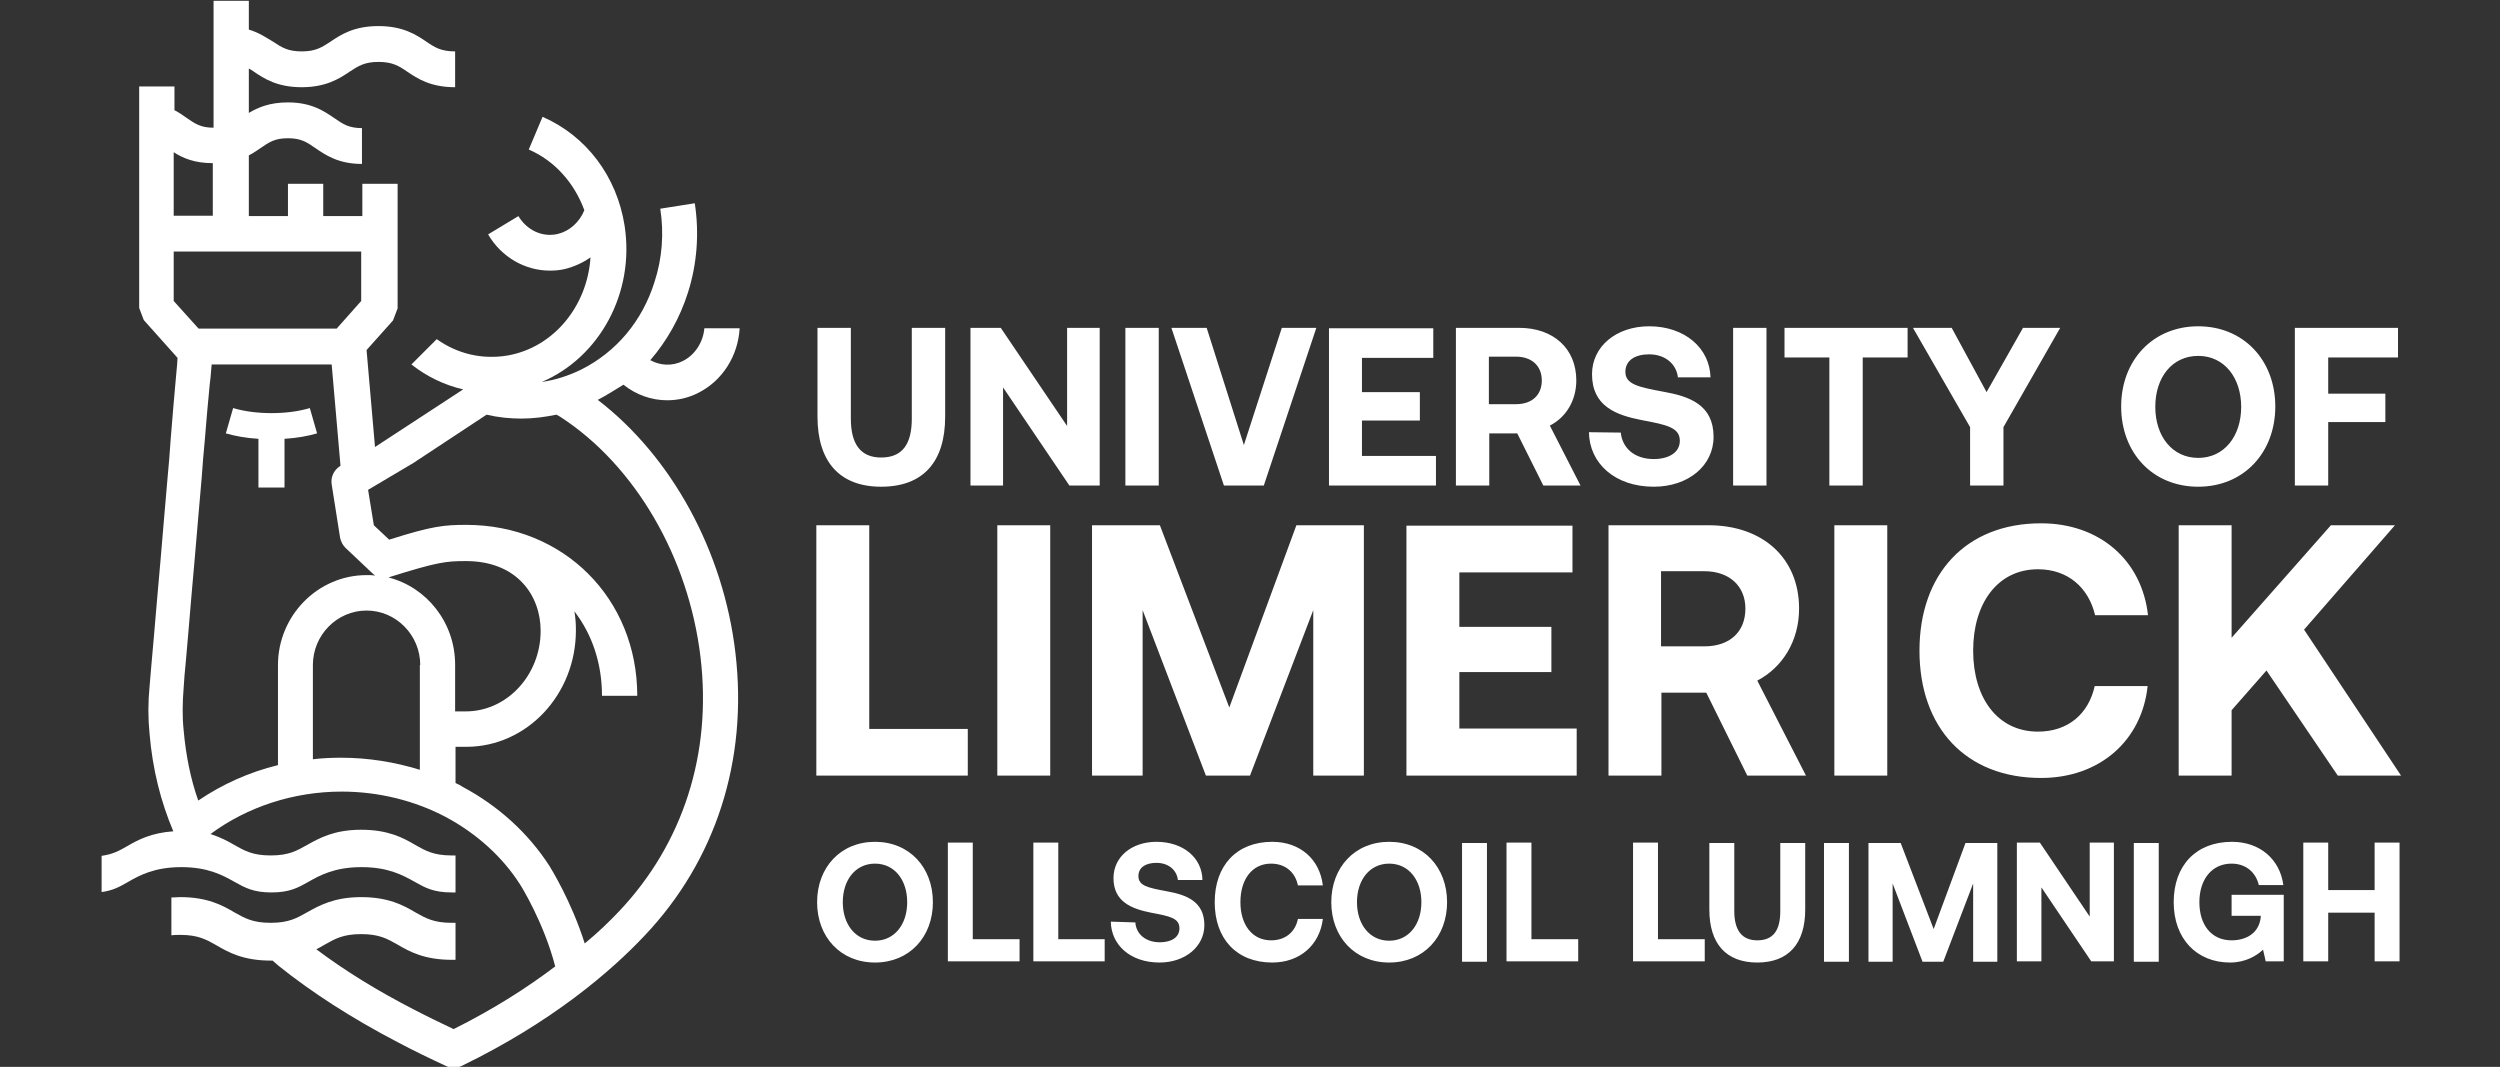
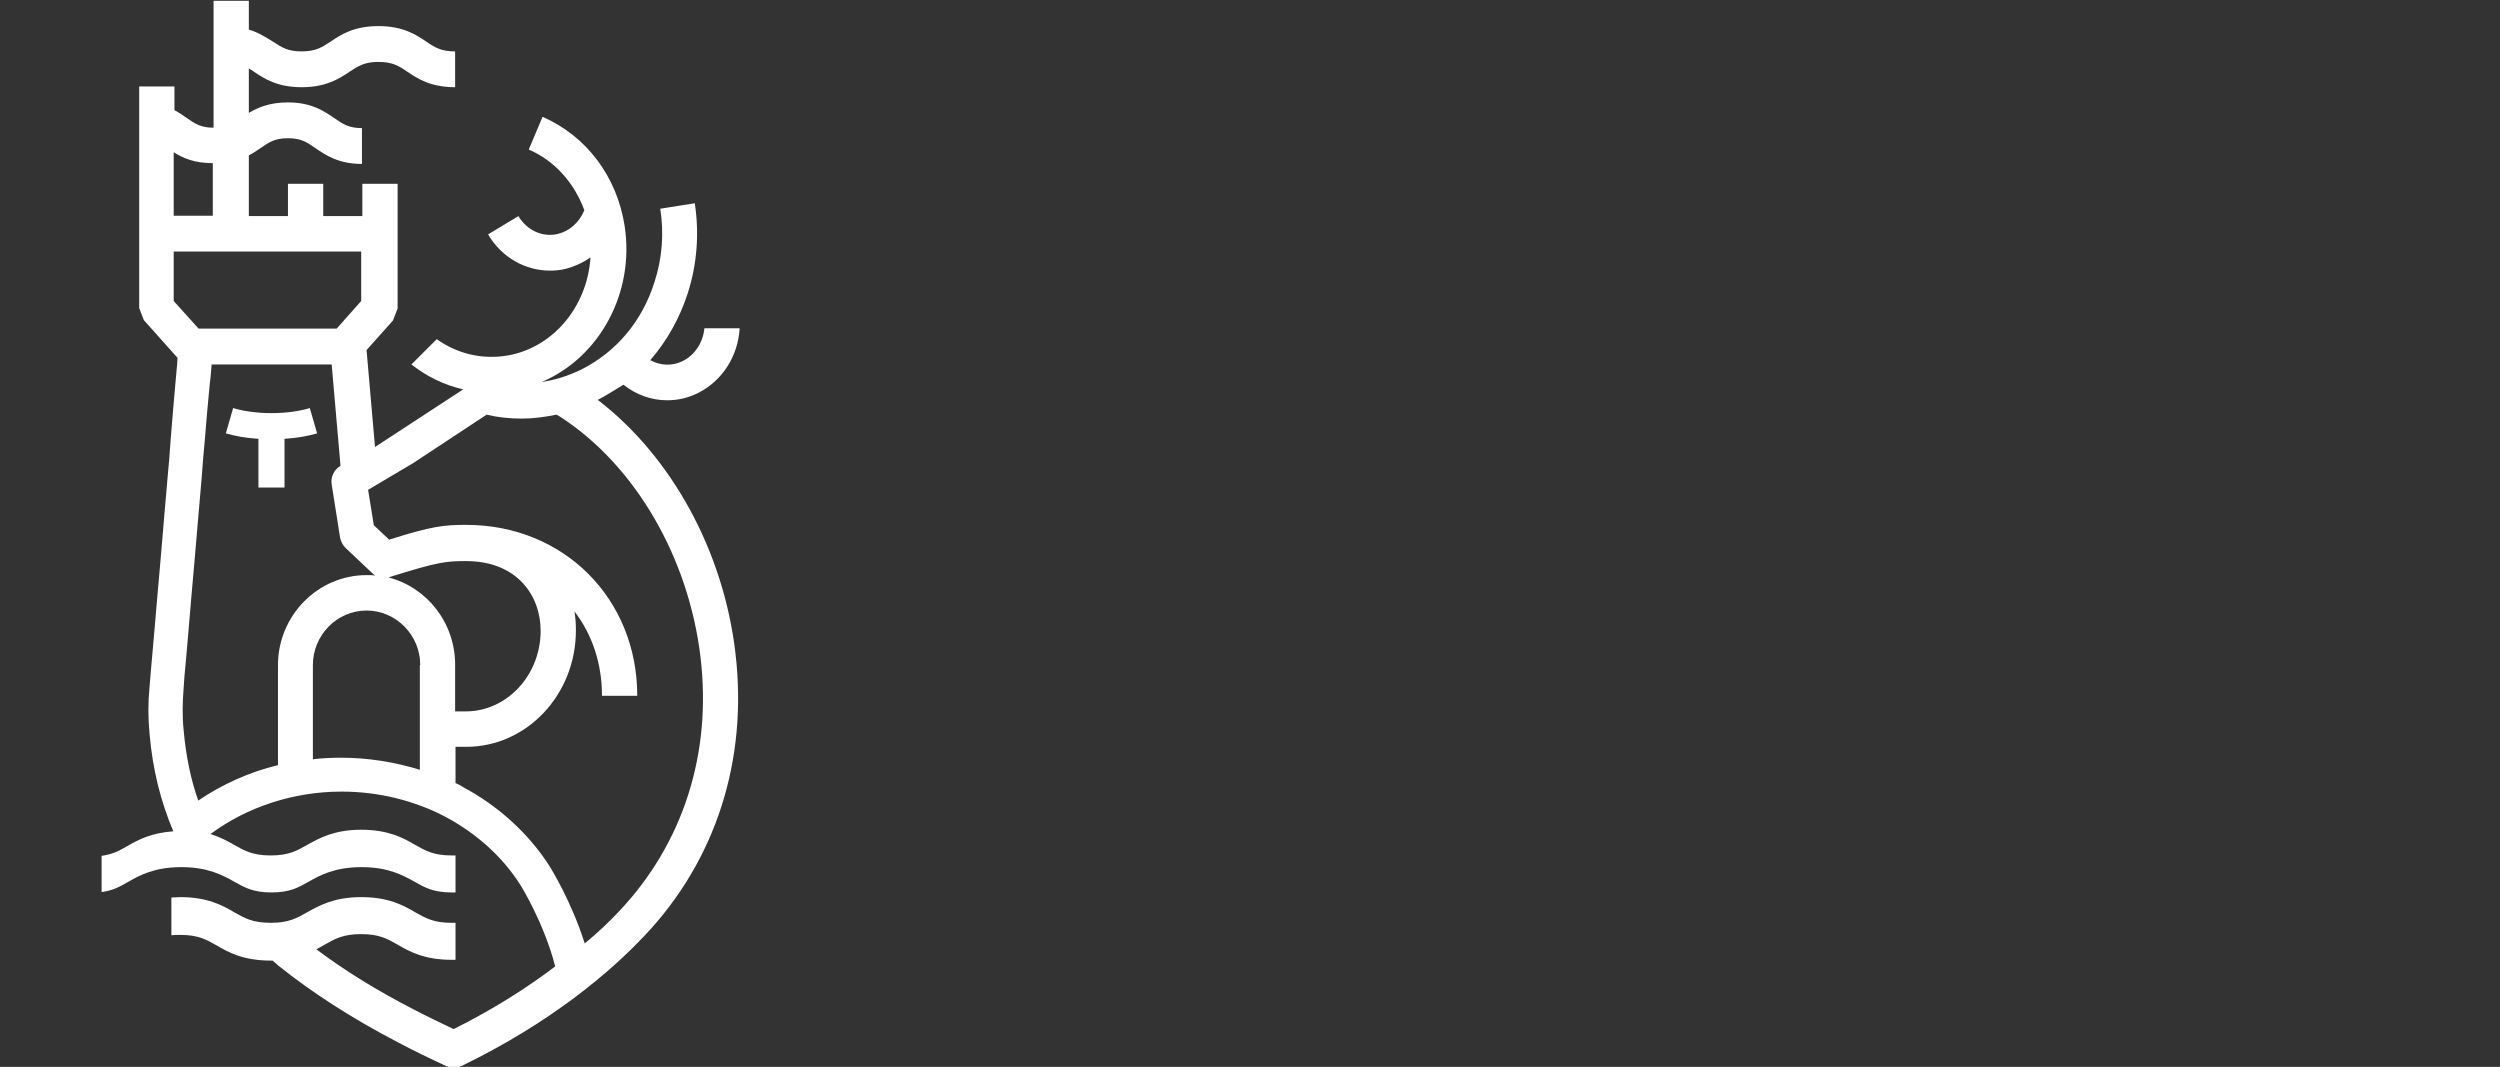
<svg xmlns="http://www.w3.org/2000/svg" width="157" height="67" viewBox="0 0 157 67" fill="none">
  <rect x="0" y="0" width="157" height="67" fill="#333333" stroke="none" />
  <g clip-path="url(#clip0_893_5684)">
-     <path d="M53.433 20.589V26.287C53.433 27.876 54.035 28.732 55.335 28.732C56.684 28.732 57.261 27.876 57.261 26.287V20.589H59.356V26.164C59.356 29.025 57.96 30.566 55.335 30.566C52.734 30.566 51.338 29.001 51.338 26.164V20.589H53.433ZM60.946 30.492H62.992V24.33L67.158 30.492H69.061V20.589H67.014V26.751L62.848 20.589H60.946V30.492V30.492ZM72.769 20.589H70.674V30.492H72.769V20.589ZM73.564 20.589L76.862 30.492H79.367L82.666 20.589H80.498L78.115 27.949L75.779 20.589H73.564V20.589ZM83.46 20.589V30.492H90.178V28.634H85.531V26.409H89.167V24.624H85.531V22.472H90.01V20.613H83.46V20.589ZM91.431 20.589V30.492H93.526V27.216H95.283L96.921 30.492H99.257L97.33 26.727C98.341 26.213 98.992 25.162 98.992 23.89C98.992 21.885 97.547 20.589 95.404 20.589H91.431ZM93.501 22.398H95.211C96.198 22.398 96.825 22.985 96.825 23.89C96.825 24.819 96.198 25.382 95.211 25.382H93.501V22.398ZM99.786 27.142C99.81 29.099 101.424 30.566 103.856 30.566C106.023 30.566 107.612 29.245 107.612 27.436C107.612 25.431 106.119 24.893 104.458 24.599C102.893 24.306 102.074 24.135 102.074 23.352C102.074 22.619 102.7 22.252 103.567 22.252C104.578 22.252 105.277 22.863 105.373 23.695H107.42C107.371 21.861 105.806 20.491 103.567 20.491C101.496 20.491 99.979 21.763 99.979 23.499C99.979 25.504 101.472 26.066 103.109 26.384C104.675 26.678 105.493 26.849 105.493 27.68C105.493 28.438 104.771 28.829 103.856 28.829C102.652 28.829 101.881 28.145 101.785 27.167L99.786 27.142ZM110.935 20.589H108.84V30.492H110.935V20.589ZM112.067 20.589V22.447H114.884V30.492H116.979V22.447H119.797V20.589H112.067ZM120.134 20.589L123.722 26.824V30.492H125.817V26.824L129.38 20.589H127.045L124.757 24.624L122.566 20.589H120.134ZM138.049 30.566C140.915 30.566 142.889 28.414 142.889 25.528C142.889 22.643 140.915 20.491 138.049 20.491C135.184 20.491 133.209 22.643 133.209 25.528C133.209 28.438 135.184 30.566 138.049 30.566ZM138.049 28.756C136.412 28.756 135.352 27.387 135.352 25.553C135.352 23.695 136.412 22.35 138.049 22.35C139.686 22.35 140.746 23.719 140.746 25.553C140.746 27.387 139.686 28.756 138.049 28.756ZM144.117 20.589V30.492H146.212V26.506H149.8V24.721H146.212V22.447H150.595V20.589H144.117V20.589ZM54.95 60.447C57.117 60.447 58.586 58.833 58.586 56.657C58.586 54.48 57.117 52.866 54.95 52.866C52.783 52.866 51.314 54.48 51.314 56.657C51.314 58.833 52.783 60.447 54.95 60.447ZM54.95 59.077C53.722 59.077 52.927 58.05 52.927 56.657C52.927 55.263 53.722 54.236 54.95 54.236C56.178 54.236 56.972 55.263 56.972 56.657C56.972 58.05 56.178 59.077 54.95 59.077ZM59.525 60.373H64.028V58.98H61.09V52.915H59.525V60.373ZM64.871 60.373H69.374V58.98H66.46V52.915H64.895V60.373H64.871ZM69.759 57.879C69.783 59.346 70.987 60.447 72.817 60.447C74.43 60.447 75.634 59.444 75.634 58.099C75.634 56.608 74.503 56.192 73.275 55.972C72.095 55.752 71.493 55.63 71.493 55.018C71.493 54.456 71.974 54.187 72.624 54.187C73.395 54.187 73.901 54.651 73.973 55.263H75.514C75.49 53.869 74.31 52.866 72.624 52.866C71.059 52.866 69.927 53.82 69.927 55.141C69.927 56.632 71.059 57.072 72.287 57.317C73.467 57.537 74.069 57.659 74.069 58.295C74.069 58.882 73.539 59.175 72.841 59.175C71.95 59.175 71.348 58.662 71.3 57.928L69.759 57.879ZM79.897 52.866C77.657 52.866 76.284 54.358 76.284 56.657C76.284 58.955 77.657 60.447 79.897 60.447C81.654 60.447 82.882 59.322 83.075 57.708H81.51C81.341 58.539 80.715 59.053 79.824 59.053C78.62 59.053 77.898 58.05 77.898 56.657C77.898 55.238 78.62 54.236 79.824 54.236C80.715 54.236 81.341 54.774 81.51 55.605H83.075C82.882 53.967 81.654 52.866 79.897 52.866ZM87.241 60.447C89.408 60.447 90.877 58.833 90.877 56.657C90.877 54.48 89.408 52.866 87.241 52.866C85.074 52.866 83.605 54.48 83.605 56.657C83.605 58.833 85.074 60.447 87.241 60.447ZM87.241 59.077C86.013 59.077 85.218 58.05 85.218 56.657C85.218 55.263 86.013 54.236 87.241 54.236C88.469 54.236 89.263 55.263 89.263 56.657C89.263 58.05 88.469 59.077 87.241 59.077ZM93.381 52.94H91.816V60.398H93.381V52.94ZM94.609 60.373H99.112V58.98H96.174V52.915H94.609V60.373V60.373ZM102.555 60.373H107.058V58.98H104.121V52.915H102.555V60.373ZM107.347 52.94V57.121C107.347 59.273 108.407 60.447 110.357 60.447C112.308 60.447 113.367 59.273 113.367 57.121V52.94H111.802V57.219C111.802 58.417 111.369 59.053 110.357 59.053C109.37 59.053 108.913 58.393 108.913 57.219V52.94H107.347ZM116.112 52.94H114.547V60.398H116.112V52.94ZM117.34 52.94V60.398H118.857V55.483L120.736 60.398H122.036L123.914 55.483V60.398H125.431V52.94H123.433L121.434 58.344L119.363 52.94H117.34ZM126.659 60.373H128.2V55.727L131.331 60.373H132.752V52.915H131.234V57.561L128.104 52.915H126.659V60.373ZM135.569 52.94H134.004V60.398H135.569V52.94ZM140.168 52.866C137.905 52.866 136.508 54.358 136.508 56.657C136.508 58.955 137.953 60.447 140.048 60.447C141.035 60.447 141.733 60.007 142.119 59.64L142.287 60.373H143.419V56.192H140.144V57.512H141.974V57.61C141.854 58.662 140.987 59.053 140.144 59.053C138.868 59.053 138.121 58.075 138.121 56.657C138.121 55.238 138.892 54.236 140.144 54.236C141.035 54.236 141.661 54.774 141.854 55.581H143.395C143.178 53.967 141.926 52.866 140.168 52.866ZM144.647 52.915V60.373H146.212V57.317H149.126V60.373H150.691V52.915H149.126V55.898H146.212V52.915H144.647ZM51.266 48.709H60.777V45.775H54.589V32.986H51.266V48.709ZM65.954 32.986H62.631V48.709H65.954V32.986ZM68.579 32.986V48.709H71.757V38.317L75.731 48.709H78.5L82.473 38.317V48.709H85.651V32.986H81.413L77.2 44.43L72.841 32.986H68.579ZM88.324 32.986V48.709H99.016V45.751H91.647V42.205H97.427V39.369H91.647V35.945H98.751V33.011H88.324V32.986ZM101.014 32.986V48.709H104.337V43.501H107.155L109.731 48.709H113.415L110.357 42.743C111.947 41.912 112.982 40.249 112.982 38.219C112.982 35.041 110.694 32.986 107.299 32.986H101.014V32.986ZM104.313 35.872H107.034C108.6 35.872 109.611 36.801 109.611 38.219C109.611 39.687 108.624 40.591 107.034 40.591H104.313V35.872ZM118.52 32.986H115.197V48.709H118.52V32.986ZM128.176 32.864C123.457 32.864 120.543 36.043 120.543 40.86C120.543 45.702 123.457 48.856 128.176 48.856C131.861 48.856 134.509 46.509 134.871 43.085H131.548C131.162 44.822 129.886 45.946 127.984 45.946C125.455 45.946 123.914 43.843 123.914 40.86C123.914 37.877 125.455 35.75 127.984 35.75C129.862 35.75 131.162 36.899 131.572 38.635H134.895C134.509 35.187 131.861 32.864 128.176 32.864ZM136.821 32.986V48.709H140.144V44.601L142.335 42.107L146.814 48.709H150.787L144.695 39.54L150.402 32.986H146.381L140.144 40.053V32.986H136.821V32.986Z" fill="white" />
    <path d="M17.048 25.944C17.987 25.944 18.806 25.822 19.456 25.626L19.914 27.216C19.312 27.387 18.662 27.509 17.867 27.558V30.615H16.23V27.558C15.435 27.509 14.785 27.387 14.183 27.216L14.64 25.626C15.29 25.822 16.133 25.944 17.048 25.944ZM37.54 25.113C42.163 28.658 45.438 34.6 46.185 41.007C46.979 47.731 44.957 54.04 40.478 58.76C38.383 60.985 34.675 64.188 28.968 66.951C28.823 67.025 28.655 67.049 28.486 67.049C28.342 67.049 28.173 67.025 28.029 66.951C26.969 66.462 25.958 65.973 24.994 65.46C22.081 63.944 19.552 62.305 17.482 60.642L17.12 60.325C17.072 60.325 17.048 60.325 17 60.325C15.29 60.325 14.351 59.811 13.605 59.371C12.955 59.004 12.449 58.711 11.317 58.711C11.125 58.711 10.932 58.711 10.763 58.735V58.686V58.637V56.461V56.412V56.363C10.932 56.363 11.125 56.339 11.317 56.339C13.027 56.339 13.966 56.852 14.713 57.292C15.363 57.659 15.868 57.953 17 57.953C18.132 57.953 18.637 57.659 19.288 57.292C20.034 56.877 20.973 56.339 22.683 56.339C24.392 56.339 25.332 56.852 26.078 57.292C26.728 57.659 27.234 57.953 28.366 57.953H28.607V60.276H28.366C26.656 60.276 25.717 59.762 24.97 59.322C24.32 58.955 23.815 58.662 22.683 58.662C21.551 58.662 21.045 58.955 20.395 59.322C20.227 59.42 20.058 59.518 19.866 59.615C21.623 60.936 23.67 62.207 26.006 63.406C26.8 63.821 27.619 64.212 28.486 64.628C31.038 63.357 33.157 61.987 34.867 60.691C34.169 57.977 32.724 55.63 32.652 55.532C31.544 53.796 29.931 52.353 28.029 51.326C26.054 50.275 23.766 49.712 21.455 49.712C18.445 49.712 15.531 50.666 13.22 52.377C13.822 52.573 14.303 52.818 14.713 53.062C15.363 53.429 15.868 53.722 17 53.722C18.132 53.722 18.637 53.429 19.288 53.062C20.034 52.646 20.973 52.108 22.683 52.108C24.392 52.108 25.332 52.622 26.078 53.062C26.728 53.429 27.234 53.722 28.366 53.722H28.607V56.045H28.366C27.234 56.045 26.704 55.752 26.054 55.385C25.308 54.969 24.392 54.456 22.707 54.456C21.021 54.456 20.082 54.969 19.36 55.385C18.71 55.752 18.18 56.045 17.048 56.045C15.916 56.045 15.387 55.752 14.736 55.385C13.99 54.969 13.075 54.456 11.389 54.456C9.704 54.456 8.765 54.969 8.042 55.385C7.537 55.678 7.103 55.923 6.381 56.021V55.972V55.996V53.845V53.796V53.747C7.079 53.649 7.489 53.429 7.994 53.135C8.668 52.744 9.487 52.304 10.884 52.206C10.089 50.323 9.583 48.318 9.391 46.069C9.295 45.091 9.295 44.112 9.391 43.134C9.439 42.67 9.463 42.181 9.511 41.716C9.559 41.08 9.632 40.445 9.68 39.809C9.752 39.051 9.8 38.293 9.872 37.559C9.945 36.728 10.017 35.896 10.089 35.09C10.161 34.234 10.234 33.378 10.306 32.522C10.378 31.691 10.45 30.835 10.523 30.003C10.595 29.221 10.667 28.438 10.715 27.631C10.763 26.947 10.836 26.262 10.884 25.577C10.932 25.04 10.98 24.477 11.028 23.939C11.052 23.572 11.101 23.23 11.125 22.863C11.125 22.741 11.149 22.594 11.149 22.472L9.03 20.1L8.741 19.342V5.429H10.956V6.92C11.245 7.067 11.486 7.238 11.727 7.409C12.256 7.776 12.617 8.02 13.412 8.02V0.049H15.627V1.858C16.278 2.054 16.735 2.372 17.145 2.616C17.698 2.983 18.084 3.228 18.951 3.228C19.841 3.228 20.227 2.959 20.756 2.616C21.407 2.176 22.225 1.638 23.766 1.638C25.308 1.638 26.126 2.176 26.776 2.616C27.306 2.983 27.715 3.228 28.582 3.228V5.477C27.041 5.477 26.223 4.939 25.572 4.499C25.043 4.133 24.633 3.888 23.766 3.888C22.875 3.888 22.49 4.157 21.96 4.499C21.31 4.939 20.468 5.477 18.951 5.477C17.409 5.477 16.591 4.939 15.941 4.499C15.844 4.426 15.724 4.353 15.627 4.304V7.091C16.205 6.749 16.928 6.431 18.084 6.431C19.577 6.431 20.371 6.993 21.021 7.434C21.551 7.8 21.912 8.045 22.731 8.045V10.295C21.238 10.295 20.443 9.732 19.793 9.292C19.264 8.925 18.902 8.681 18.084 8.681C17.265 8.681 16.904 8.925 16.374 9.292C16.157 9.439 15.916 9.61 15.627 9.757V13.571H18.084V11.542H20.299V13.571H22.755V11.542H24.97V19.366L24.681 20.125L23.02 21.983L23.55 28.072L29.088 24.453C27.908 24.184 26.8 23.646 25.837 22.888L27.427 21.298C28.727 22.227 30.292 22.594 31.881 22.325C34.795 21.812 36.89 19.195 37.083 16.163C36.601 16.506 36.047 16.75 35.469 16.897C35.156 16.97 34.843 16.995 34.53 16.995C32.989 16.995 31.496 16.163 30.653 14.72L32.556 13.571C33.085 14.451 34.048 14.916 35.012 14.696C35.758 14.525 36.384 13.963 36.697 13.204C36.071 11.493 34.843 10.099 33.206 9.39L34.073 7.336C36.818 8.534 38.744 11.077 39.226 14.182C39.876 18.413 37.636 22.448 34.024 23.988C34.867 23.866 35.71 23.597 36.505 23.206C38.696 22.105 40.333 20.173 41.104 17.704C41.586 16.236 41.706 14.647 41.465 13.107L43.632 12.764C43.921 14.647 43.777 16.579 43.199 18.388C42.693 19.978 41.874 21.421 40.839 22.619C41.465 22.961 42.212 23.01 42.886 22.668C43.632 22.301 44.162 21.494 44.234 20.614H46.45C46.353 22.35 45.366 23.915 43.849 24.673C43.223 24.991 42.573 25.137 41.898 25.137C40.911 25.137 39.948 24.795 39.153 24.159C38.6 24.502 38.094 24.819 37.54 25.113ZM10.908 13.547H13.364V10.246C12.208 10.246 11.486 9.928 10.908 9.561V13.547ZM12.473 20.638H21.142L22.683 18.902V15.796H10.908V18.902L12.473 20.638ZM17.457 41.765C17.457 38.66 19.962 36.117 23.02 36.117C23.213 36.117 23.381 36.117 23.574 36.141C23.526 36.117 23.453 36.068 23.405 36.019L21.696 34.405C21.527 34.234 21.407 34.014 21.358 33.769L20.829 30.419C20.756 29.954 20.973 29.514 21.358 29.27L21.383 29.245L20.829 22.888H13.292C13.292 22.985 13.268 23.083 13.268 23.157C13.244 23.474 13.22 23.792 13.171 24.135C13.123 24.648 13.075 25.162 13.027 25.675C12.979 26.335 12.906 26.996 12.858 27.68C12.786 28.463 12.714 29.221 12.666 30.003C12.593 30.835 12.521 31.666 12.449 32.498C12.377 33.353 12.305 34.209 12.232 35.041C12.16 35.872 12.088 36.703 12.015 37.51C11.943 38.268 11.895 39.026 11.823 39.784C11.775 40.42 11.703 41.08 11.654 41.716C11.606 42.205 11.558 42.694 11.534 43.183C11.462 44.088 11.438 44.968 11.534 45.873C11.678 47.462 11.967 48.905 12.449 50.275C13.966 49.248 15.652 48.489 17.457 48.049V41.765V41.765ZM26.391 41.765C26.391 39.882 24.874 38.342 23.02 38.342C21.166 38.342 19.649 39.882 19.649 41.765V47.682C20.251 47.609 20.829 47.585 21.431 47.585C23.116 47.585 24.778 47.854 26.367 48.343V41.765H26.391ZM24.392 36.263C26.8 36.874 28.582 39.1 28.582 41.741V44.675H29.257C31.833 44.675 33.952 42.401 33.952 39.613C33.952 37.437 32.507 35.236 29.257 35.236C28.029 35.236 27.499 35.285 24.465 36.239C24.465 36.263 24.417 36.263 24.392 36.263ZM38.889 57.219C42.886 52.989 44.716 47.34 43.993 41.276C43.247 34.992 39.876 29.221 35.204 26.189C35.156 26.164 35.06 26.091 34.939 26.042C34.217 26.189 33.495 26.287 32.748 26.287C32.026 26.287 31.279 26.213 30.557 26.042L25.886 29.123C25.861 29.123 25.861 29.148 25.837 29.148L23.116 30.761L23.477 32.986L24.441 33.891C27.138 33.035 27.884 32.962 29.281 32.962C35.397 32.962 40.02 37.584 40.02 43.697H37.805C37.805 41.692 37.203 39.858 36.071 38.391C36.143 38.782 36.167 39.173 36.167 39.589C36.167 43.623 33.085 46.9 29.281 46.9H28.607V49.174C28.775 49.248 28.919 49.321 29.064 49.419C31.303 50.617 33.182 52.328 34.506 54.383C34.578 54.505 35.879 56.583 36.721 59.249C37.588 58.539 38.311 57.83 38.889 57.219Z" fill="white" />
  </g>
  <defs>
    <clipPath id="clip0_893_5684">
      <rect width="157" height="67" fill="white" />
    </clipPath>
  </defs>
</svg>